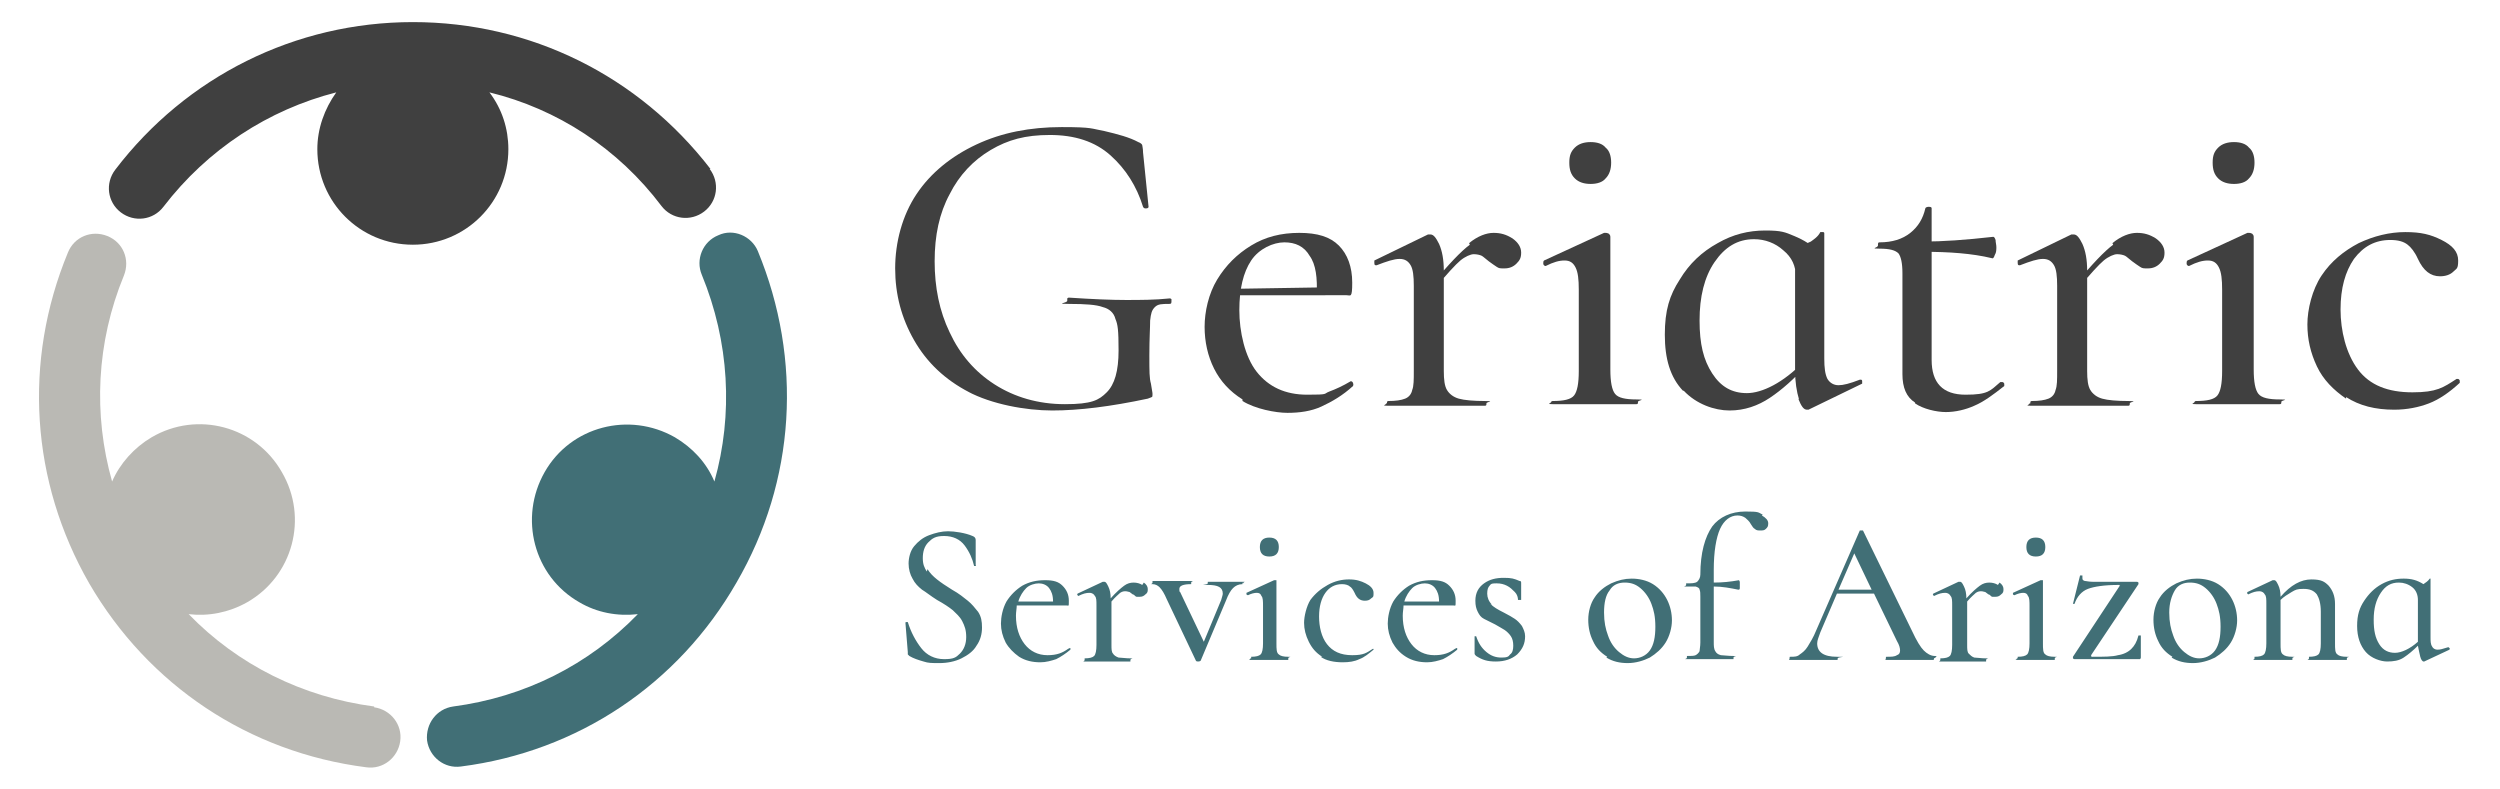
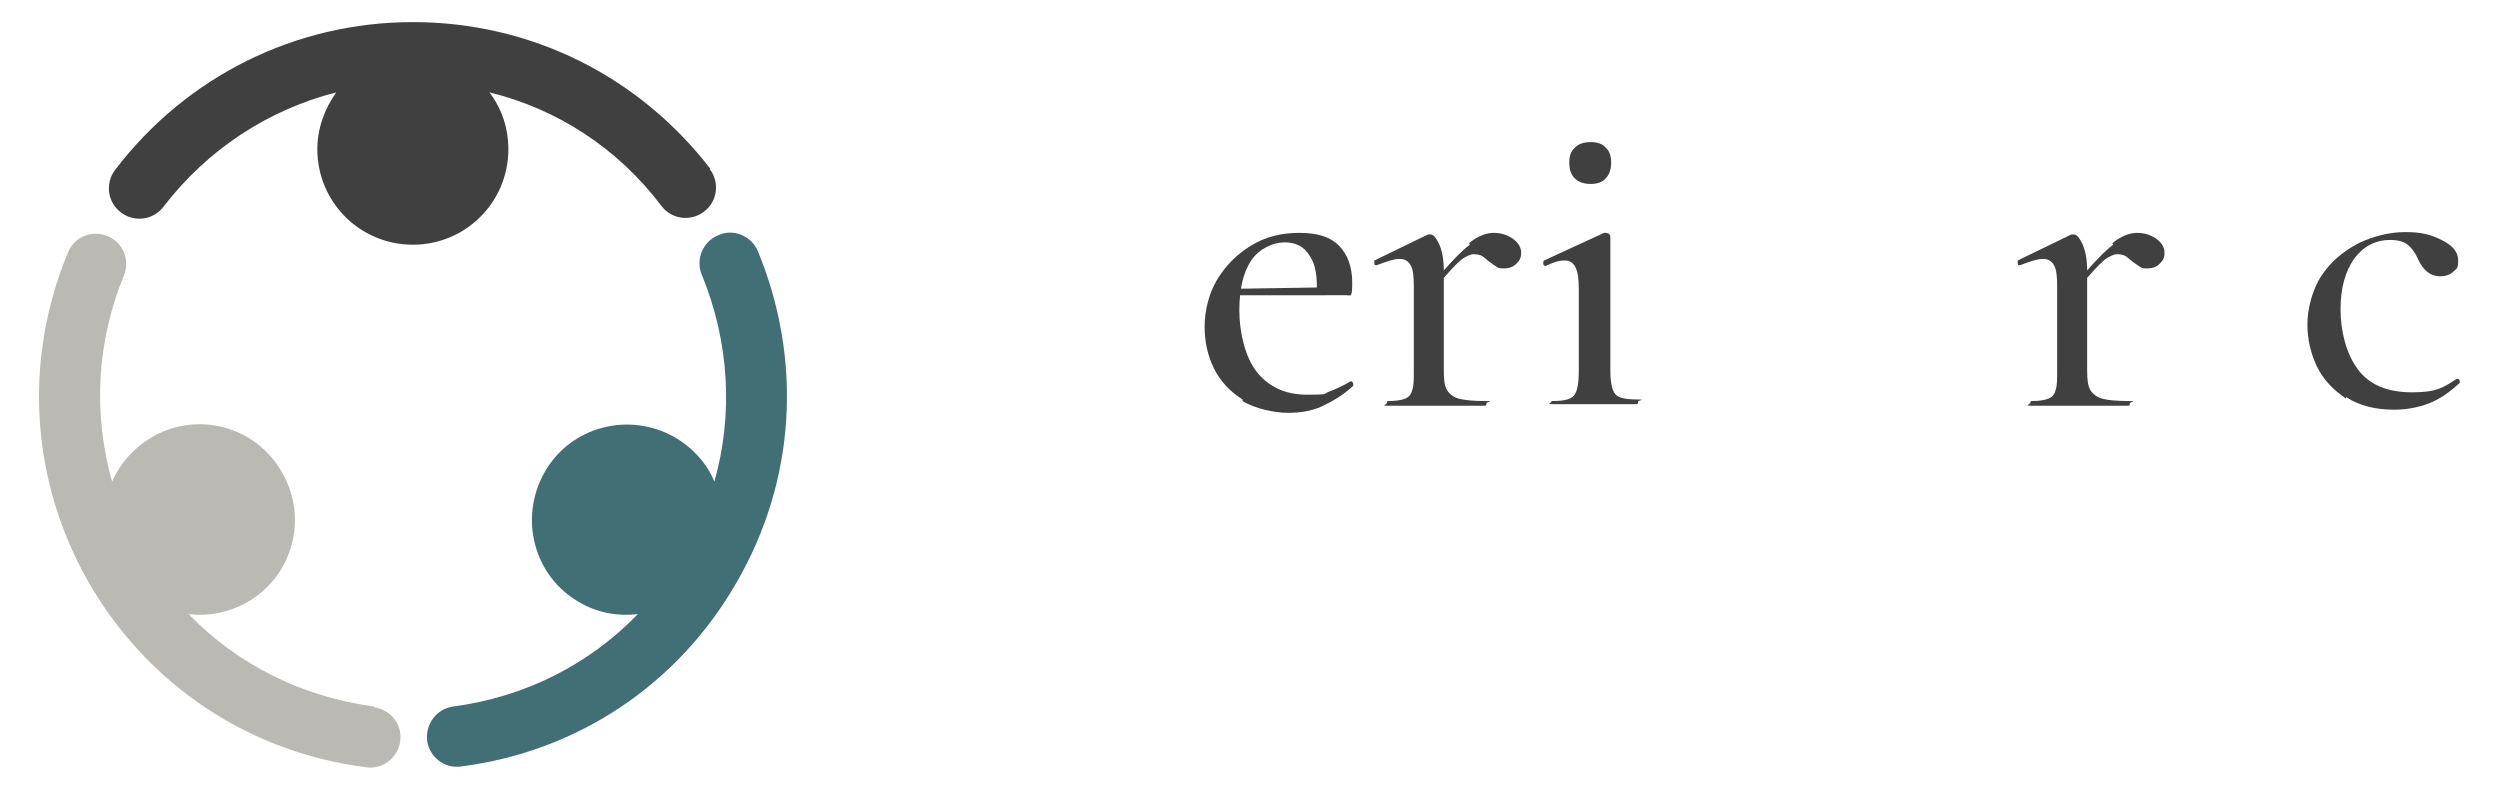
<svg xmlns="http://www.w3.org/2000/svg" id="Layer_1" data-name="Layer 1" viewBox="0 0 316.7 100">
  <defs>
    <style> .cls-1 { fill: #bab9b4; } .cls-1, .cls-2, .cls-3 { stroke-width: 0px; } .cls-2 { fill: #404040; } .cls-3 { fill: #416f76; } </style>
  </defs>
-   <path class="cls-3" d="M306.3,81.4v-5.4c0-.6-.2-1.2-.7-1.6s-1.1-.6-1.7-.6c-1,0-1.7.4-2.3,1.3-.6.9-.9,2-.9,3.4s.2,2.3.7,3.1c.5.8,1.2,1.1,2,1.1s1.9-.5,2.9-1.4M310.2,82c0,0,0,0,.1.1s0,.1,0,.2l-3.2,1.5s0,0-.1,0c-.1,0-.3-.2-.4-.6s-.2-.9-.3-1.4c-.6.6-1.2,1.1-1.8,1.5s-1.3.5-2.1.5-2-.4-2.7-1.2c-.7-.8-1.1-1.9-1.1-3.3s.3-2.3.9-3.2c.6-.9,1.3-1.6,2.2-2.1.9-.5,1.8-.7,2.8-.7s1.7.2,2.5.7c.3-.2.6-.4.8-.7,0,0,0,0,0,0s0,0,.1,0c0,0,0,0,0,0v7.4c0,.5,0,.9.2,1.2.1.2.3.4.7.4s.6-.1,1.3-.3h0M297.3,83.4c0,.1,0,.2,0,.2-.4,0-.7,0-1,0h-1.4s-1.4,0-1.4,0c-.3,0-.6,0-1,0s0,0,0-.2,0-.2,0-.2c.6,0,1-.1,1.2-.3.2-.2.3-.7.3-1.4v-4c0-1-.2-1.7-.5-2.2-.4-.5-.9-.7-1.7-.7s-1,.1-1.5.4-1,.6-1.4,1v5.5c0,.7,0,1.2.3,1.4.2.2.6.3,1.2.3s0,0,0,.2,0,.2,0,.2c-.4,0-.7,0-1,0h-1.4s-1.4,0-1.4,0c-.2,0-.6,0-1,0s0,0,0-.2,0-.2,0-.2c.6,0,1-.1,1.2-.3.2-.2.3-.7.3-1.4v-5c0-.6,0-1-.2-1.2-.1-.2-.3-.4-.7-.4s-.8.1-1.4.4h0c0,0,0,0-.1-.1s0-.1,0-.2l3.2-1.5s0,0,.2,0c.2,0,.3.2.5.6.2.4.3.9.3,1.5,1.3-1.5,2.6-2.2,3.9-2.2s1.7.3,2.2.8c.5.6.8,1.3.8,2.3v5c0,.7,0,1.2.3,1.4.2.2.6.3,1.2.3s0,0,0,.2M280.6,82.4c.5-.7.7-1.7.7-3s-.2-2.1-.5-2.9c-.3-.8-.8-1.5-1.4-2s-1.2-.7-2-.7-1.5.3-1.9,1-.7,1.6-.7,2.8.2,2.1.5,2.9c.3.9.8,1.6,1.4,2.1s1.2.8,1.9.8,1.5-.3,2-1M275.2,83.2c-.8-.5-1.4-1.1-1.8-2-.4-.8-.6-1.7-.6-2.7s.3-2.1.8-2.8c.5-.8,1.3-1.4,2.1-1.8.9-.4,1.7-.6,2.6-.6s1.9.2,2.7.7c.8.5,1.4,1.2,1.8,2s.6,1.7.6,2.6-.3,2-.8,2.8-1.2,1.4-2,1.9c-.8.4-1.8.7-2.8.7s-1.9-.2-2.7-.7M268.5,74.2c0,0,0,0,0-.1,0,0,0,0-.1,0-1.8,0-3.1.2-3.9.5-.8.3-1.4,1-1.7,1.9,0,0,0,0-.1,0s0,0-.1,0c0,0,0,0,0,0l.9-3.6s0,0,.2,0c.1,0,.1,0,.1,0,0,0,0,.2,0,.3,0,.2,0,.3.3.4.2,0,.5.1,1,.1h5.6c0,0,.1,0,.2.1,0,0,0,.1,0,.2l-6,9c0,.1,0,.2.1.2,1.5,0,2.6,0,3.3-.2.7-.1,1.3-.4,1.7-.8.4-.4.7-.9.9-1.7,0,0,0,0,.2,0s.1,0,.1,0v2.8c0,0,0,.1-.1.2,0,0,0,0-.2,0h-8.1c0,0-.1,0-.2-.1,0,0,0-.1,0-.2l6-9.1M255.6,83.4c0-.1,0-.2,0-.2.6,0,1-.1,1.2-.3s.3-.7.3-1.4v-4.7c0-.6,0-1.1-.2-1.3-.1-.3-.3-.4-.6-.4s-.7.1-1.1.3h0c0,0-.1,0-.2-.1,0,0,0-.2,0-.2l3.5-1.6h.1c0,0,.1,0,.2,0,0,0,0,.1,0,.2,0,.1,0,.5,0,1,0,.6,0,1.2,0,2v4.8c0,.7,0,1.2.3,1.4.2.2.6.3,1.2.3s0,0,0,.2,0,.2,0,.2c-.4,0-.7,0-1,0h-1.4s-1.4,0-1.4,0c-.3,0-.6,0-1,0s0,0,0-.2M257,70.2c-.2-.2-.3-.5-.3-.9s.1-.7.3-.9c.2-.2.5-.3.9-.3s.7.1.9.3c.2.2.3.5.3.9s-.1.7-.3.9c-.2.2-.5.3-.9.3s-.7-.1-.9-.3M253.3,73.8c.3.2.5.5.5.8s0,.5-.3.7c-.2.2-.4.3-.7.3s-.3,0-.4,0c-.1,0-.2-.1-.3-.2,0,0-.1-.1-.2-.1-.1-.1-.3-.2-.4-.3-.1,0-.3-.1-.5-.1s-.4,0-.7.2c-.2.2-.6.5-1.1,1.1v5.5c0,.5,0,.9.2,1.1s.4.4.7.5c.3,0,.9.1,1.5.1s0,0,0,.2,0,.2,0,.2c-.6,0-1,0-1.4,0h-2s-1.4,0-1.4,0c-.2,0-.6,0-1,0s0,0,0-.2,0-.2,0-.2c.6,0,1-.1,1.2-.3.2-.2.3-.7.3-1.4v-5c0-.6,0-1-.2-1.2-.1-.2-.3-.4-.7-.4s-.8.1-1.4.4h0c0,0,0,0-.1-.1s0-.1,0-.2l3.2-1.5s0,0,.2,0c.2,0,.3.2.5.6.2.4.3.9.3,1.5.7-.8,1.3-1.3,1.7-1.6.4-.3.8-.4,1.2-.4s.8.1,1.1.3M232.9,74.7h4.2l-2.2-4.6-2,4.6M245,83.4c0,.1,0,.2-.1.2-.3,0-.8,0-1.6,0-.7,0-1.2,0-1.5,0s-.9,0-1.5,0c-.6,0-1,0-1.3,0s-.1,0-.1-.2,0-.2.1-.2c.6,0,1,0,1.3-.2.3-.1.4-.3.4-.6s-.1-.7-.4-1.2l-2.9-6h-4.7l-2.1,4.9c-.2.6-.4,1-.4,1.4,0,1.1.8,1.7,2.5,1.7s.1,0,.1.2,0,.2-.1.2c-.3,0-.8,0-1.3,0-.7,0-1.2,0-1.7,0s-1,0-1.6,0c-.5,0-1,0-1.3,0s-.1,0-.1-.2,0-.2.1-.2c.5,0,.9,0,1.2-.3.3-.2.7-.5,1-1,.3-.5.7-1.1,1.1-2.1l5.5-12.6c0,0,0,0,.2,0,.1,0,.2,0,.2,0l6.2,12.7c.6,1.3,1.1,2.1,1.5,2.5.4.4.9.7,1.4.7s.1,0,.1.2M223.2,65.3c.5.3.8.6.8,1s-.1.5-.3.7-.4.2-.7.2-.5,0-.7-.2c-.2-.1-.3-.3-.5-.6-.2-.4-.5-.6-.7-.8-.3-.2-.6-.3-1-.3-.9,0-1.7.6-2.2,1.7-.5,1.1-.8,2.9-.8,5.2v1.6c1.1,0,2.1-.1,3.2-.3,0,0,0,0,.1.2,0,.1,0,.3,0,.4s0,.3,0,.4c0,.2-.1.2-.2.2-1-.2-2-.4-3.1-.4v7c0,.5,0,.9.2,1.2.1.2.3.4.7.5.3,0,.9.1,1.6.1s0,0,0,.2,0,.2,0,.2h-1.7c-.4,0-.9,0-1.6,0h-1.5c-.3,0-.6,0-1.1,0s0,0,0-.2,0-.2,0-.2c.5,0,.9,0,1.1-.1s.4-.3.5-.5c0-.2.1-.6.1-1.1v-5.8c0-.4,0-.7-.1-.9,0-.2-.2-.3-.5-.4-.2,0-.6,0-1.2,0s0,0,0-.2,0-.2,0-.2c.7,0,1.1,0,1.4-.2.2-.2.4-.5.4-.9,0-2.8.6-4.8,1.5-6.1.9-1.2,2.4-1.9,4.2-1.9s1.6.1,2.2.4M209,82.4c.5-.7.7-1.7.7-3s-.2-2.1-.5-2.9c-.3-.8-.8-1.5-1.4-2-.6-.5-1.2-.7-2-.7s-1.5.3-1.9,1c-.5.6-.7,1.6-.7,2.8s.2,2.1.5,2.9c.3.9.8,1.6,1.4,2.1.6.5,1.2.8,1.9.8s1.5-.3,2-1M203.6,83.2c-.8-.5-1.4-1.1-1.8-2-.4-.8-.6-1.7-.6-2.7s.3-2.1.8-2.8c.5-.8,1.3-1.4,2.1-1.8.9-.4,1.7-.6,2.6-.6s1.9.2,2.7.7c.8.5,1.4,1.2,1.8,2,.4.8.6,1.7.6,2.6s-.3,2-.8,2.8c-.5.8-1.2,1.4-2,1.9-.8.4-1.8.7-2.8.7s-1.9-.2-2.7-.7M188.8,76.5c.4.4.9.7,1.7,1.1.6.3,1.1.6,1.4.8.3.2.6.5.9.9.2.4.4.8.4,1.3,0,.9-.3,1.6-1,2.3-.7.6-1.6.9-2.7.9s-1.7-.2-2.5-.7c-.1-.1-.2-.2-.2-.3v-2.2c0,0,0,0,0,0,0,0,.2,0,.2,0,.3.9.7,1.5,1.3,2,.6.5,1.2.7,1.9.7s.9-.1,1.1-.4c.3-.2.4-.6.4-1.1s-.1-.9-.3-1.2c-.2-.3-.5-.6-.8-.8-.3-.2-.7-.4-1.2-.7-.6-.3-1-.5-1.4-.7s-.6-.5-.8-.9c-.2-.4-.3-.8-.3-1.4,0-1,.4-1.7,1.1-2.2.7-.5,1.5-.7,2.5-.7s1.3.1,2,.4c.2,0,.2.1.2.3,0,.4,0,.7,0,.9v1.2s0,0-.2,0-.2,0-.2,0c0-.3-.1-.7-.4-1-.3-.3-.6-.6-1-.8-.4-.2-.8-.3-1.3-.3s-.7,0-.9.3c-.2.2-.3.5-.3,1s.2,1,.6,1.4M178.9,74.5c-.4.4-.8,1-1,1.7h4.4c0-.8-.2-1.3-.5-1.7-.3-.4-.8-.6-1.3-.6s-1.2.2-1.6.6M184.5,82.1c0,0,0,0,.1,0,0,0,0,.1,0,.2-.6.5-1.2.9-1.8,1.2-.6.2-1.3.4-2,.4-1,0-1.9-.2-2.7-.7s-1.3-1.1-1.7-1.8c-.4-.8-.6-1.6-.6-2.4s.2-1.9.7-2.8c.5-.8,1.2-1.5,2-2,.9-.5,1.8-.7,2.9-.7s1.7.2,2.2.7c.5.5.8,1.1.8,1.9s0,.6-.3.6h-6.3c0,.4-.1.8-.1,1.3,0,1.5.4,2.7,1.1,3.6.7.9,1.7,1.4,2.9,1.4s1.9-.3,2.6-.8h0M167.5,83.2c-.8-.5-1.3-1.1-1.7-1.9-.4-.8-.6-1.6-.6-2.4s.3-2.1.8-2.9c.6-.8,1.3-1.4,2.2-1.9s1.8-.7,2.7-.7,1.5.2,2.1.5,1,.7,1,1.2,0,.5-.3.7c-.2.2-.4.3-.8.3-.6,0-1-.3-1.3-1-.2-.4-.4-.7-.6-.8-.2-.2-.6-.3-1-.3-.9,0-1.6.4-2.1,1.1-.5.7-.8,1.7-.8,3s.3,2.6,1,3.5c.7.9,1.7,1.4,3.2,1.4s1.8-.3,2.6-.8h0c0,0,0,0,.1,0,0,0,0,0,0,.1-.6.5-1.2,1-1.8,1.2-.6.3-1.3.4-2.1.4-1.1,0-2.1-.2-2.8-.7M158.5,83.4c0-.1,0-.2,0-.2.6,0,1-.1,1.2-.3.2-.2.3-.7.3-1.4v-4.7c0-.6,0-1.1-.2-1.3-.1-.3-.3-.4-.6-.4s-.7.1-1.1.3h0c0,0-.1,0-.2-.1,0,0,0-.2,0-.2l3.5-1.6h.1c0,0,.1,0,.2,0,0,0,0,.1,0,.2,0,.1,0,.5,0,1,0,.6,0,1.2,0,2v4.8c0,.7,0,1.2.3,1.4.2.2.6.3,1.2.3s0,0,0,.2,0,.2,0,.2c-.4,0-.7,0-1,0h-1.4s-1.4,0-1.4,0c-.3,0-.6,0-1,0s0,0,0-.2M159.9,70.2c-.2-.2-.3-.5-.3-.9s.1-.7.3-.9c.2-.2.5-.3.9-.3s.7.1.9.3c.2.2.3.5.3.9s-.1.7-.3.9c-.2.2-.5.3-.9.3s-.7-.1-.9-.3M157.4,73.8c0,.1,0,.2,0,.2-.5,0-.9.2-1.2.5-.3.3-.6.8-.9,1.6l-3.2,7.6c0,0-.1.1-.3.1s-.2,0-.3-.1l-3.7-7.8c-.3-.7-.6-1.2-.9-1.5-.2-.2-.5-.4-.9-.4s0,0,0-.2,0-.2,0-.2c.3,0,.6,0,.8,0h1.2s1.8,0,1.8,0c.3,0,.6,0,1.1,0s0,0,0,.2,0,.2,0,.2c-1,0-1.5.2-1.5.6s0,.3.1.4l3,6.3,2.2-5.3c.1-.4.2-.6.2-.8,0-.8-.6-1.1-1.9-1.1s0,0,0-.2,0-.2,0-.2c.5,0,.8,0,1.1,0h1.5s1,0,1,0c.2,0,.5,0,.9,0s0,0,0,.2M144.9,73.8c.3.2.5.5.5.8s0,.5-.3.7c-.2.2-.4.3-.7.3s-.3,0-.4,0-.2-.1-.3-.2c0,0-.1-.1-.2-.1-.1-.1-.3-.2-.4-.3-.1,0-.3-.1-.5-.1s-.4,0-.7.2c-.2.2-.6.5-1.1,1.1v5.5c0,.5,0,.9.2,1.1.1.2.4.4.7.5.3,0,.9.1,1.5.1s0,0,0,.2,0,.2,0,.2c-.6,0-1,0-1.4,0h-2s-1.4,0-1.4,0c-.2,0-.6,0-1,0s0,0,0-.2,0-.2,0-.2c.6,0,1-.1,1.2-.3.2-.2.3-.7.3-1.4v-5c0-.6,0-1-.2-1.2-.1-.2-.3-.4-.7-.4s-.8.1-1.4.4h0c0,0,0,0-.1-.1s0-.1,0-.2l3.2-1.5s0,0,.2,0c.2,0,.3.2.5.6.2.4.3.9.3,1.5.7-.8,1.3-1.3,1.7-1.6s.8-.4,1.2-.4.8.1,1.1.3M130,74.5c-.4.4-.8,1-1,1.7h4.4c0-.8-.2-1.3-.5-1.7-.3-.4-.8-.6-1.3-.6s-1.2.2-1.6.6M135.5,82.1c0,0,0,0,.1,0,0,0,0,.1,0,.2-.6.5-1.2.9-1.8,1.2-.6.2-1.3.4-2,.4-1,0-1.9-.2-2.7-.7-.7-.5-1.3-1.1-1.7-1.8-.4-.8-.6-1.6-.6-2.4s.2-1.9.7-2.8c.5-.8,1.2-1.5,2-2,.9-.5,1.8-.7,2.9-.7s1.7.2,2.2.7c.5.5.8,1.1.8,1.9s0,.6-.3.6h-6.3c0,.4-.1.8-.1,1.3,0,1.5.4,2.7,1.1,3.6.7.9,1.7,1.4,2.9,1.4s1.9-.3,2.6-.8h0M117.5,72.1c.3.5.7.9,1.2,1.3.5.4,1.1.8,1.9,1.3.9.5,1.5,1,2,1.4.5.4.9.9,1.3,1.4.4.6.5,1.2.5,2s-.2,1.6-.7,2.3c-.4.7-1.1,1.2-1.9,1.6-.8.4-1.8.6-2.8.6s-1.4,0-2-.2c-.7-.2-1.3-.4-1.8-.7,0,0-.1-.1-.2-.2,0,0,0-.2,0-.3l-.3-3.7c0,0,0-.1.1-.1,0,0,.2,0,.2,0,.4,1.3,1,2.4,1.7,3.3.7.9,1.7,1.4,2.9,1.4s1.5-.2,2-.7.8-1.2.8-2.1-.2-1.4-.5-2c-.3-.6-.8-1-1.2-1.4-.5-.4-1.1-.8-2-1.3-.8-.5-1.4-1-1.9-1.3-.5-.4-.9-.8-1.2-1.4-.3-.5-.5-1.2-.5-1.9s.2-1.6.7-2.2c.5-.6,1.1-1.1,1.9-1.4.8-.3,1.6-.5,2.4-.5s2.2.2,3.1.6c.3.1.4.3.4.5v3.2c.1,0,0,.1,0,.1,0,0-.1,0-.2,0-.2-.9-.6-1.8-1.2-2.6-.6-.8-1.5-1.2-2.6-1.2s-1.5.3-2,.8c-.5.5-.7,1.2-.7,2s.2,1.2.5,1.7" />
  <g>
-     <path class="cls-2" d="M122.8,49.7c-3.1-1.6-5.4-3.8-7-6.6-1.6-2.8-2.4-5.8-2.4-9.1s.9-6.7,2.7-9.4c1.8-2.7,4.4-4.8,7.6-6.3,3.2-1.5,6.8-2.2,10.8-2.2s3.7.2,5.4.5c1.7.4,3.2.8,4.3,1.4.3.1.5.3.5.4,0,.1.1.4.1.9l.7,6.9c0,.1-.1.2-.3.2-.2,0-.3,0-.4-.2-.8-2.6-2.2-4.8-4.1-6.5-2-1.8-4.6-2.6-7.7-2.6s-5.3.6-7.5,1.9c-2.2,1.3-4,3.2-5.2,5.6-1.3,2.4-1.9,5.2-1.9,8.5s.6,6.3,1.9,9c1.3,2.8,3.2,5,5.7,6.6s5.5,2.5,8.9,2.5,4.3-.5,5.3-1.5c1-1,1.5-2.7,1.5-5.3s-.1-3.3-.4-4c-.2-.8-.8-1.3-1.6-1.5-.8-.3-2.2-.4-4.2-.4s-.3-.1-.3-.4,0-.2,0-.3c0,0,.1-.1.2-.1,3,.2,5.4.3,7.2.3s3.7,0,5.6-.2c0,0,.1,0,.2.1,0,0,0,.2,0,.2,0,.3,0,.4-.3.4-.9,0-1.4,0-1.8.4s-.5.8-.6,1.7c0,.9-.1,2.3-.1,4.4s0,2.9.2,3.6c.1.7.2,1.1.2,1.3s0,.4-.1.4c0,0-.2.1-.5.2-4.7,1-8.7,1.5-12.1,1.5s-7.7-.8-10.7-2.4Z" />
    <path class="cls-2" d="M157.4,50.6c-1.6-1-2.8-2.3-3.6-3.9-.8-1.6-1.2-3.4-1.2-5.3s.5-4.2,1.6-6c1.1-1.8,2.5-3.2,4.3-4.3,1.8-1.1,3.8-1.6,6.1-1.6s3.9.5,5,1.6c1.1,1.1,1.7,2.7,1.7,4.7s-.2,1.6-.7,1.6h-3.8c.1-2.2-.1-3.9-.9-5-.7-1.2-1.8-1.7-3.2-1.7s-3.2.8-4.2,2.3c-1,1.5-1.5,3.6-1.5,6.3s.7,5.9,2.2,7.8c1.5,1.9,3.6,2.9,6.4,2.9s2-.1,2.8-.4c.8-.3,1.7-.7,2.7-1.3h0c.1,0,.2,0,.3.2,0,.1.1.2,0,.4-1.3,1.2-2.7,2-4,2.6s-2.8.8-4.3.8-4.1-.5-5.7-1.5ZM155.5,36.6l12.4-.2v1h-12.4c0,0,0-.8,0-.8Z" />
    <path class="cls-2" d="M175.7,51.1c0-.2,0-.3.2-.3.9,0,1.6-.1,2.1-.3.5-.2.8-.6.9-1.1.2-.5.2-1.3.2-2.4v-10.8c0-1.2-.1-2.1-.4-2.6-.3-.5-.7-.8-1.4-.8s-1.6.3-2.9.8h-.1c-.1,0-.2,0-.2-.3,0-.2,0-.3,0-.3l6.8-3.3h.3c.4,0,.7.4,1.1,1.2.4.9.6,2,.6,3.4v12.7c0,1.1.1,1.9.4,2.4.3.5.8.9,1.5,1.1.7.2,1.9.3,3.3.3s.2.1.2.3,0,.3-.2.3c-1.2,0-2.2,0-2.9,0h-4.2c0,0-3.1,0-3.1,0-.5,0-1.2,0-2.1,0s-.2-.1-.2-.3ZM186.1,30.8c1.1-.9,2.2-1.3,3.1-1.3s1.6.2,2.4.7c.7.5,1.1,1.1,1.1,1.8s-.2,1-.6,1.4c-.4.4-.9.6-1.5.6s-.7,0-1-.2c-.3-.2-.6-.4-1-.7-.4-.3-.7-.6-.9-.7-.2-.1-.6-.2-1-.2s-1.1.3-1.7.8c-.6.5-1.7,1.7-3.2,3.5l-.3-.6c2-2.4,3.6-4.1,4.7-4.9Z" />
    <path class="cls-2" d="M196.5,51.1c0-.2,0-.3.2-.3,1.4,0,2.3-.2,2.7-.7.4-.5.6-1.5.6-3.1v-10.3c0-1.3-.1-2.2-.4-2.8-.3-.6-.7-.9-1.4-.9s-1.4.2-2.4.7h0c-.1,0-.3-.1-.3-.3,0-.2,0-.3.1-.4l7.6-3.5h.2c.1,0,.2,0,.4.1.1.1.2.2.2.4,0,.3,0,1,0,2.2,0,1.2,0,2.7,0,4.3v10.3c0,1.6.2,2.6.6,3.1.4.5,1.3.7,2.7.7s.2.1.2.3,0,.3-.2.3c-.9,0-1.6,0-2.2,0h-3.1c0,0-3.1,0-3.1,0-.6,0-1.3,0-2.2,0s-.2-.1-.2-.3ZM199.5,22.6c-.5-.5-.7-1.1-.7-2s.2-1.4.7-1.9,1.2-.7,2-.7,1.5.2,1.9.7c.5.4.7,1.1.7,1.9s-.2,1.5-.7,2c-.4.5-1.1.7-1.9.7s-1.5-.2-2-.7Z" />
-     <path class="cls-2" d="M213.2,49.5c-1.6-1.7-2.3-4-2.3-7.1s.6-5,1.9-7c1.2-2,2.8-3.5,4.8-4.6,1.9-1.1,3.9-1.6,6-1.6s2.5.2,3.7.7c1.2.5,2.2,1.1,3,2l-2.8,3.2c0-1.4-.5-2.5-1.6-3.4-1-.9-2.3-1.4-3.7-1.4-2.1,0-3.7,1-5,2.9-1.3,1.9-1.9,4.4-1.9,7.4s.5,5,1.6,6.7c1.1,1.7,2.5,2.5,4.4,2.5s4.6-1.3,7.2-4l.4.4c-1.6,1.8-3.2,3.2-4.7,4.2s-3.2,1.6-5.1,1.6-4.2-.8-5.8-2.5ZM227.9,50.6c-.3-1-.5-2.2-.5-3.7v-15.5c.9-.3,1.6-.6,2-.8.4-.3.9-.6,1.2-1.2,0,0,0,0,.2,0s.2,0,.2,0c0,0,.1.1.1.1v15.9c0,1.2.1,2,.4,2.6.3.5.8.8,1.4.8s1.4-.2,2.7-.7h.1c.1,0,.2,0,.2.2,0,.2,0,.3,0,.3l-6.8,3.3h-.2c-.4,0-.7-.4-1.1-1.4Z" />
-     <path class="cls-2" d="M242.6,51c-1.1-.7-1.6-1.9-1.6-3.6v-12.8c0-1.3-.2-2.1-.5-2.5-.4-.4-1.1-.6-2.4-.6s-.2-.1-.2-.4,0-.4.2-.4c1.6,0,2.9-.4,3.9-1.2,1-.8,1.6-1.8,1.9-3.1,0-.1.2-.2.4-.2s.4,0,.4.2v19.2c0,2.9,1.4,4.4,4.3,4.4s3.1-.5,4.4-1.6c0,0,0,0,.2,0,.1,0,.2,0,.3.2,0,.1,0,.3,0,.3-1.4,1.1-2.6,2-3.8,2.5-1.1.5-2.4.8-3.6.8s-2.9-.4-3.9-1.1ZM243.7,31.9v-1.3c2.3,0,5.3-.2,8.8-.6.1,0,.2.1.3.4,0,.3.1.6.1.9s0,.7-.2,1c-.1.3-.2.5-.4.4-2.5-.6-5.4-.8-8.6-.8Z" />
    <path class="cls-2" d="M257.2,51.1c0-.2,0-.3.2-.3.9,0,1.6-.1,2.1-.3.5-.2.8-.6.9-1.1.2-.5.2-1.3.2-2.4v-10.8c0-1.2-.1-2.1-.4-2.6-.3-.5-.7-.8-1.4-.8s-1.6.3-2.9.8h-.1c-.1,0-.2,0-.2-.3,0-.2,0-.3,0-.3l6.8-3.3h.3c.4,0,.7.4,1.1,1.2.4.9.6,2,.6,3.4v12.7c0,1.1.1,1.9.4,2.4.3.5.8.9,1.5,1.1.7.2,1.9.3,3.3.3s.2.1.2.3,0,.3-.2.3c-1.2,0-2.2,0-2.9,0h-4.2c0,0-3.1,0-3.1,0-.5,0-1.2,0-2.1,0s-.2-.1-.2-.3ZM267.6,30.8c1.1-.9,2.2-1.3,3.1-1.3s1.6.2,2.4.7c.7.5,1.1,1.1,1.1,1.8s-.2,1-.6,1.4c-.4.4-.9.6-1.5.6s-.7,0-1-.2c-.3-.2-.6-.4-1-.7-.4-.3-.7-.6-.9-.7-.2-.1-.6-.2-1-.2s-1.1.3-1.7.8c-.6.5-1.7,1.7-3.2,3.5l-.3-.6c2-2.4,3.6-4.1,4.7-4.9Z" />
-     <path class="cls-2" d="M278,51.1c0-.2,0-.3.2-.3,1.4,0,2.3-.2,2.7-.7.4-.5.6-1.5.6-3.1v-10.3c0-1.3-.1-2.2-.4-2.8-.3-.6-.7-.9-1.4-.9s-1.4.2-2.4.7h0c-.1,0-.3-.1-.3-.3,0-.2,0-.3.1-.4l7.6-3.5h.2c.1,0,.2,0,.4.1.1.1.2.2.2.4,0,.3,0,1,0,2.2,0,1.2,0,2.7,0,4.3v10.3c0,1.6.2,2.6.6,3.1.4.5,1.3.7,2.7.7s.2.1.2.3,0,.3-.2.3c-.9,0-1.6,0-2.2,0h-3.1c0,0-3.1,0-3.1,0-.6,0-1.3,0-2.2,0s-.2-.1-.2-.3ZM281,22.6c-.5-.5-.7-1.1-.7-2s.2-1.4.7-1.9,1.2-.7,2-.7,1.5.2,1.9.7c.5.4.7,1.1.7,1.9s-.2,1.5-.7,2c-.4.5-1.1.7-1.9.7s-1.5-.2-2-.7Z" />
    <path class="cls-2" d="M297.2,50.5c-1.6-1.1-2.9-2.4-3.7-4.1-.8-1.7-1.2-3.4-1.2-5.3s.6-4.4,1.8-6.2c1.2-1.8,2.8-3.1,4.7-4.1,1.9-.9,3.9-1.4,5.9-1.4s3.2.3,4.6,1c1.4.7,2.1,1.5,2.1,2.6s-.2,1-.6,1.4-1,.6-1.7.6c-1.2,0-2.1-.7-2.8-2.2-.4-.9-.9-1.5-1.3-1.8-.5-.4-1.2-.6-2.2-.6-1.9,0-3.4.8-4.6,2.4-1.1,1.6-1.7,3.7-1.7,6.4s.7,5.6,2.2,7.6c1.5,2,3.8,2.9,6.9,2.9s3.9-.6,5.6-1.7h.1c.1,0,.2,0,.3.2,0,.1,0,.2,0,.3-1.3,1.2-2.6,2.1-3.9,2.6s-2.8.8-4.4.8c-2.4,0-4.4-.5-6.1-1.6Z" />
  </g>
  <path class="cls-3" d="M96,31.8c-.8-1.9-3.1-2.9-5-2-2,.8-2.9,3.1-2.1,5,3.5,8.5,4,17.7,1.6,26.2-1-2.4-2.8-4.3-5-5.6-5.8-3.3-13.2-1.4-16.5,4.4-3.3,5.8-1.4,13.2,4.4,16.5,2.2,1.3,4.8,1.8,7.4,1.5-6.2,6.4-14.3,10.5-23.4,11.7-2.1.3-3.5,2.2-3.3,4.3.3,2.1,2.2,3.6,4.3,3.3,14.8-1.9,27.5-10.4,34.9-23.3,7.5-12.9,8.4-28.2,2.7-42" />
  <path class="cls-2" d="M90,21.4C80.9,9.6,67.2,2.8,52.3,2.8S23.6,9.7,14.6,21.5c-1.3,1.7-1,4.1.7,5.4,1.7,1.3,4.1,1,5.4-.7,5.6-7.3,13.3-12.3,21.9-14.5-1.5,2.1-2.4,4.6-2.4,7.2,0,6.7,5.4,12.1,12.1,12.1,6.7,0,12.1-5.4,12.1-12.1,0-2.6-.8-5.1-2.4-7.2,8.6,2.1,16.3,7.1,21.8,14.4,1.3,1.7,3.7,2,5.4.7,1.7-1.3,2-3.7.7-5.4" />
  <path class="cls-1" d="M47.4,89.5c-9.1-1.2-17.3-5.3-23.5-11.7,2.5.3,5.1-.2,7.4-1.5,5.8-3.3,7.8-10.7,4.4-16.5-3.3-5.8-10.7-7.8-16.5-4.4-2.2,1.3-4,3.3-5,5.6-2.4-8.5-2-17.6,1.5-26.1.8-2-.1-4.2-2.1-5-2-.8-4.2.1-5,2.1-5.7,13.8-4.7,29,2.7,41.9,7.5,12.9,20.2,21.4,35.1,23.3,2.1.3,4-1.2,4.3-3.3.3-2.1-1.2-4-3.3-4.3" />
</svg>